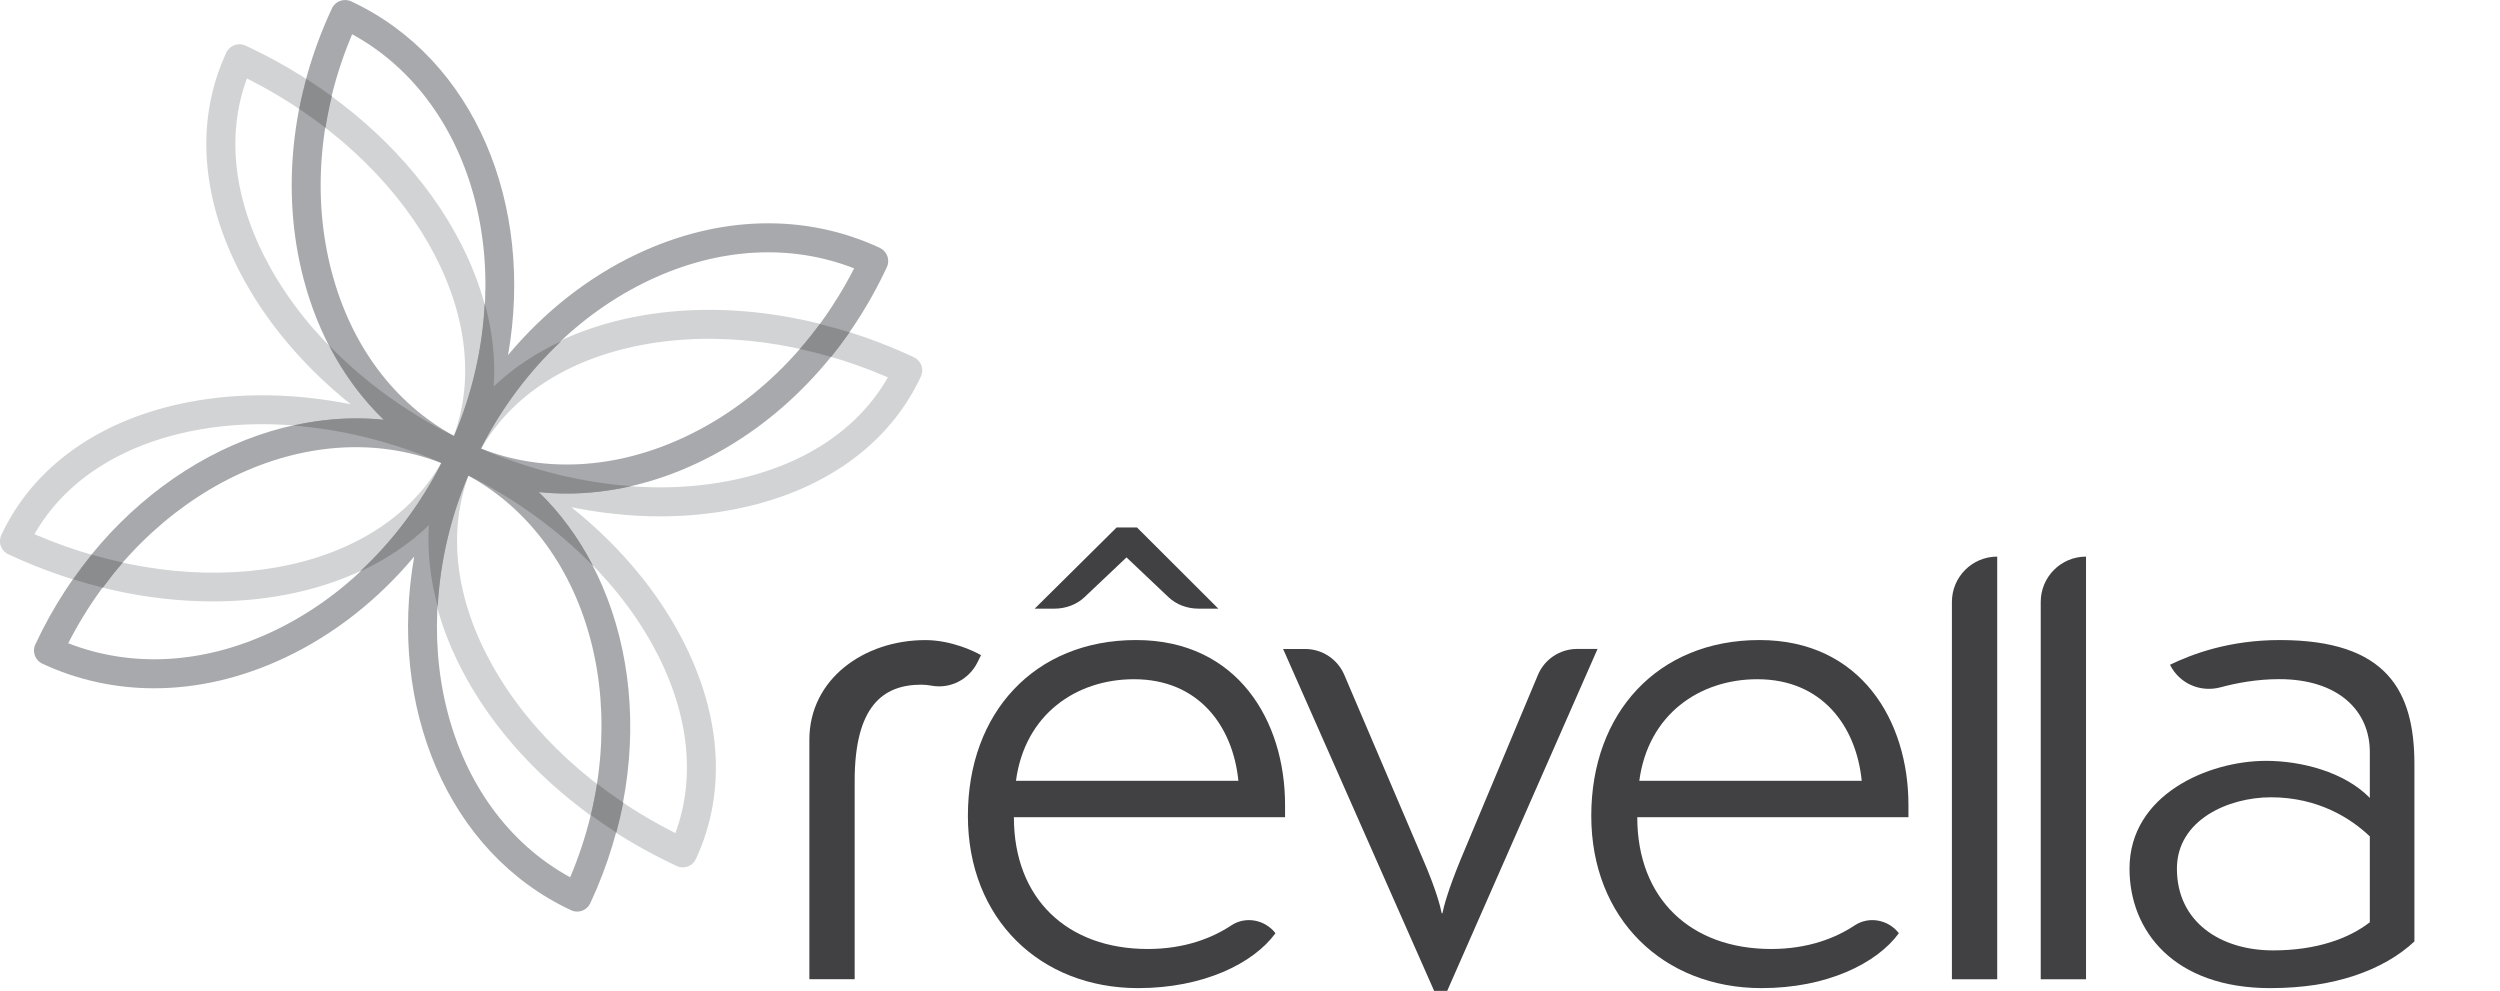
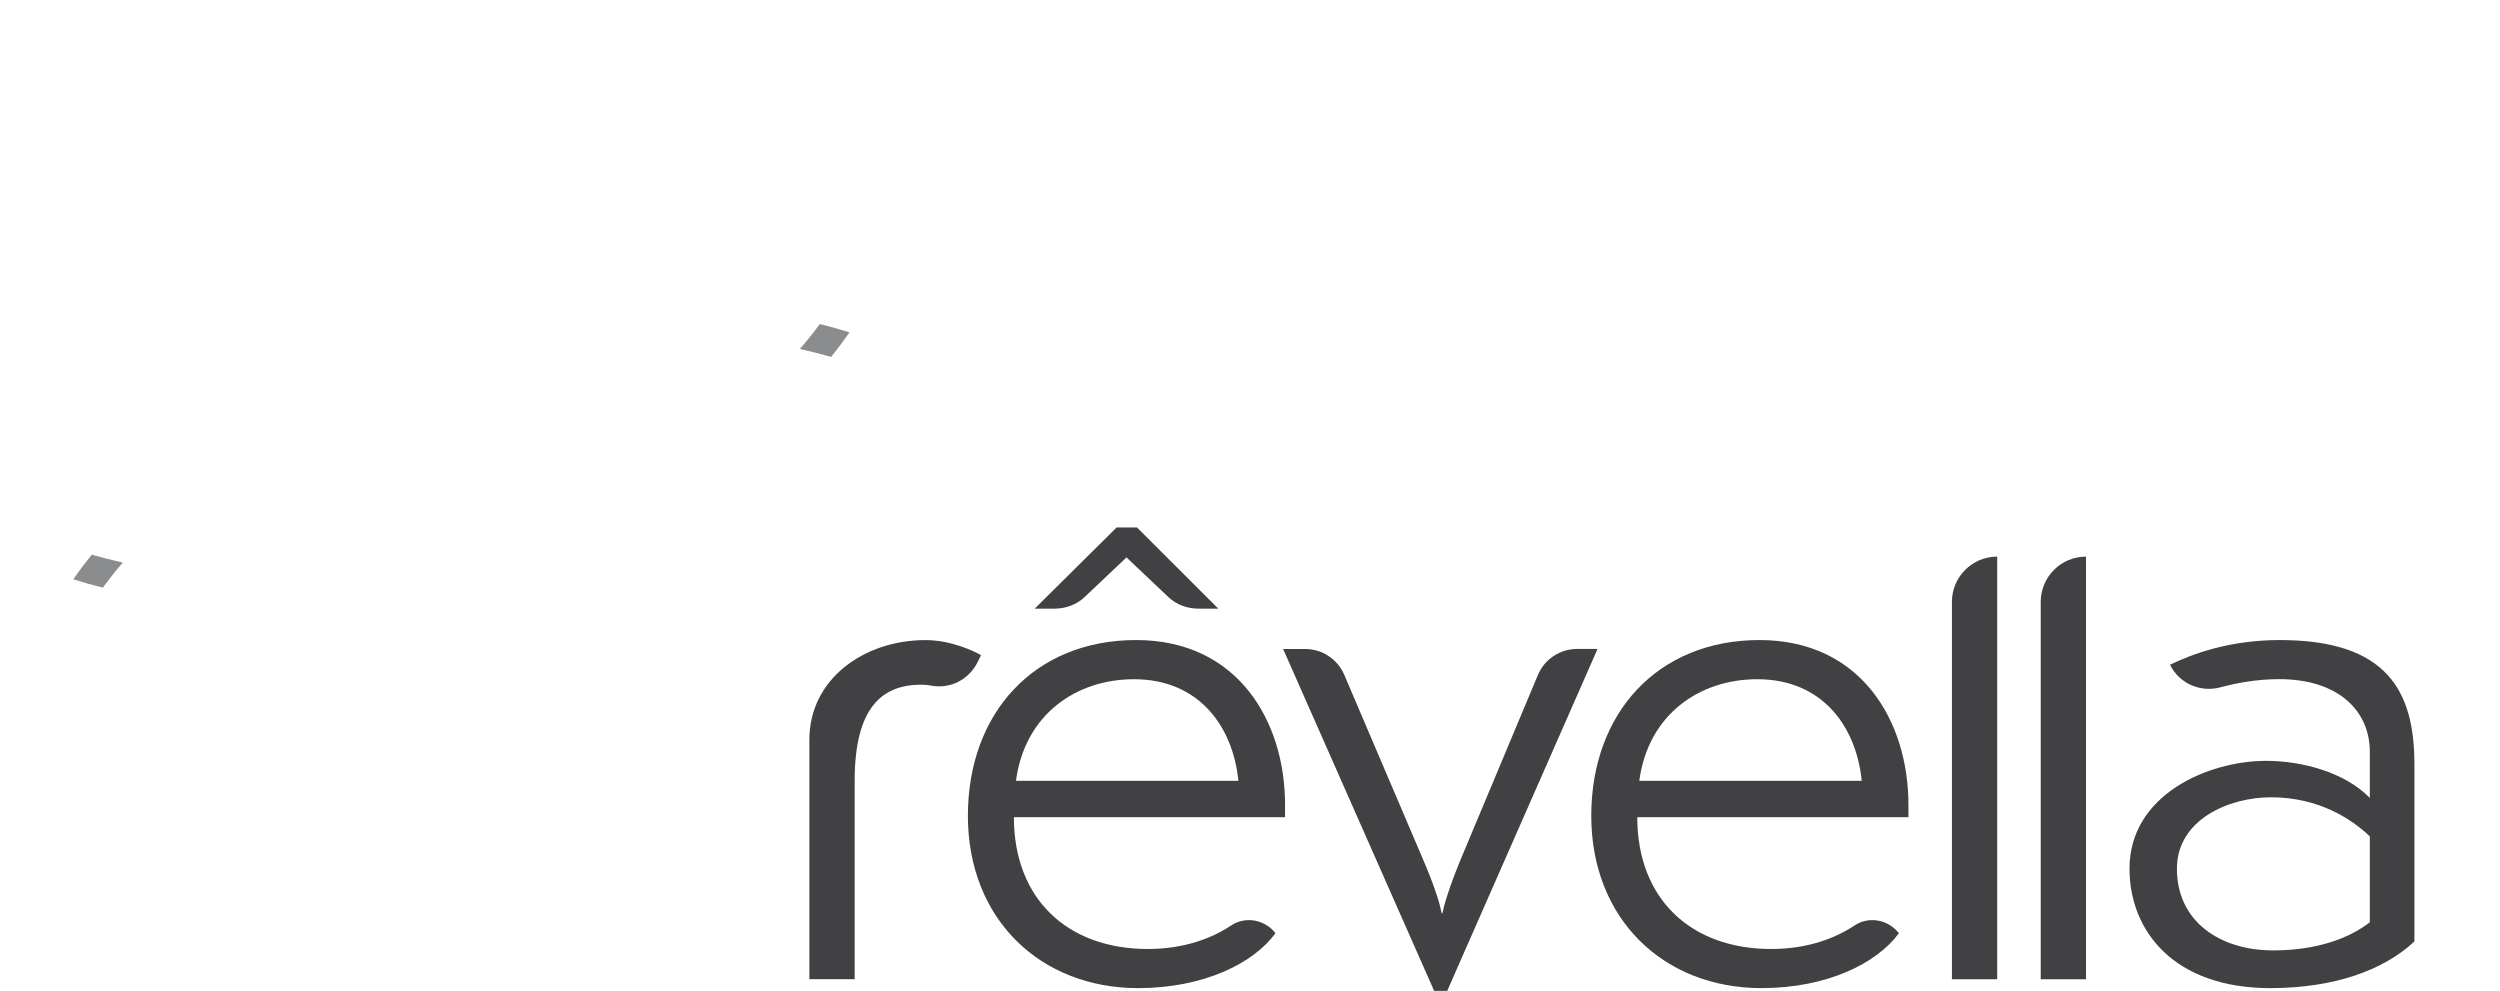
<svg xmlns="http://www.w3.org/2000/svg" viewBox="0 0 604.33 239.53" id="Layer_2">
  <defs>
    <style>
      .cls-1 {
        fill: none;
      }

      .cls-2 {
        fill: #8a8c8e;
      }

      .cls-3 {
        fill: #d1d3d4;
      }

      .cls-4 {
        fill: #a7a9ac;
      }

      .cls-5 {
        clip-path: url(#clippath);
      }

      .cls-6 {
        fill: #414042;
      }
    </style>
    <clipPath id="clippath">
      <rect height="239.53" width="604.33" y="0" class="cls-1" />
    </clipPath>
  </defs>
  <g id="Layer_1-2">
    <g class="cls-5">
-       <path d="M175.91,116.3c-18.63,3.56-39.67.78-59.61-7.8,7.3-12.82,20.9-21.68,38.73-25.09,18.64-3.56,39.67-.78,59.61,7.8-7.3,12.82-20.9,21.68-38.73,25.09M157.58,155.6c8.85,15.85,10.81,31.96,5.68,45.79-19.4-9.76-35.05-24.08-44.3-40.65-8.85-15.85-10.81-31.96-5.68-45.79,19.4,9.76,35.05,24.08,44.3,40.65M8.32,129.14c7.3-12.82,20.9-21.68,38.73-25.09,18.64-3.56,39.67-.78,59.62,7.81-15.42,27.06-58.03,34.63-98.34,17.28M65.37,64.75c-8.85-15.85-10.81-31.96-5.68-45.79,39.2,19.73,60.8,57.24,49.98,86.44-19.4-9.76-35.05-24.09-44.3-40.65M220.93,86.36c-22.24-10.37-46.11-13.86-67.22-9.82-14.08,2.69-25.82,8.52-34.45,16.87,2.04-30.44-21.54-64.5-59.9-82.39-1.75-.81-3.83-.06-4.65,1.69-7.75,16.62-6.14,36.31,4.55,55.45,6.14,10.99,14.87,21.03,25.51,29.56-13.38-2.67-26.69-2.9-39.05-.54-21.53,4.12-37.65,15.54-45.4,32.16-.2.44-.31.9-.33,1.35-.05,1.36.7,2.68,2.02,3.3,16.53,7.71,33.6,11.39,49.43,11.39,20.92,0,39.66-6.44,52.19-18.47-.85,11.98,2.23,24.73,9.22,37.25,10.48,18.77,28.49,34.81,50.73,45.18.48.22.98.33,1.47.33,1.32,0,2.58-.75,3.17-2.02,7.75-16.62,6.14-36.31-4.55-55.45-6.14-11-14.89-21.06-25.55-29.59,7.19,1.44,14.36,2.21,21.38,2.21,6.05,0,11.98-.54,17.71-1.64,21.53-4.11,37.65-15.54,45.4-32.16.2-.44.31-.9.33-1.35.05-1.36-.71-2.69-2.02-3.3" class="cls-3" />
-       <path d="M165.67,105.57c-16.68,7.87-34.09,8.84-49.44,2.84,9.32-18.25,23.69-32.63,40.8-40.7,16.68-7.87,34.09-8.84,49.44-2.84-9.32,18.25-23.7,32.63-40.8,40.7M137.83,212.07c-30.17-16.49-40.91-58.65-24.64-97.11,30.17,16.5,40.91,58.65,24.64,97.11M65.92,152.65c-16.68,7.87-34.09,8.84-49.43,2.84,19.01-37.18,58.2-56.05,90.23-43.54-9.32,18.25-23.7,32.63-40.8,40.7M80.17,65.7c-4.81-18.29-3.04-38.54,4.96-57.42,30.17,16.49,40.91,58.65,24.65,97.11-14.46-7.89-24.91-21.85-29.6-39.69M212.71,59.93c-18.03-8.41-38.86-7.89-58.66,1.45-11.86,5.6-22.49,13.99-31.24,24.45C129.21,49.53,114.77,14.26,84.89.33c-1.75-.81-3.83-.06-4.65,1.69-9.92,21.27-12.35,44.52-6.84,65.46,3.58,13.63,10.26,25.22,19.36,34-32.43-3.33-67.25,17.91-84.22,54.3-.82,1.75-.06,3.83,1.69,4.65,8.52,3.97,17.66,5.95,27.02,5.95,10.46,0,21.2-2.47,31.64-7.4,11.86-5.6,22.49-13.99,31.24-24.45-6.4,36.31,8.04,71.57,37.92,85.5.48.22.98.33,1.47.33,1.32,0,2.58-.75,3.17-2.02,16.96-36.38,10.86-76.69-12.52-99.4,2.26.24,4.54.36,6.83.36,10.46,0,21.2-2.47,31.64-7.4,19.58-9.24,35.82-26.04,45.74-47.32.82-1.75.06-3.83-1.69-4.65" class="cls-4" />
-       <path d="M152.52,117.52c-11.74-.86-24.07-3.81-36.2-9.02.01-.02.02-.04.03-.06-.03-.01-.06-.02-.09-.03,5.08-9.95,11.7-18.69,19.41-25.94-6.15,2.88-11.69,6.51-16.34,10.97.47-6.54-.28-13.3-2.16-20.14-.53,10.57-2.89,21.46-7.39,32.09-.03-.01-.05-.03-.08-.05,0,.02-.01.04-.02.06-11.75-5.91-21.9-13.43-30.09-21.84,3.51,6.8,7.93,12.84,13.18,17.91-2.23-.23-4.47-.34-6.71-.34-5.06,0-10.14.62-15.17,1.74,11.61.9,23.79,3.83,35.77,8.99-.01.02-.02.03-.04.05.03.01.06.02.09.03-5.15,10.08-11.88,18.93-19.73,26.24,6.39-2.95,12.02-6.71,16.7-11.24-.43,6.46.36,13.09,2.13,19.69.57-10.44,2.93-21.18,7.37-31.66.03.01.05.03.08.05,0-.02.01-.04.02-.06,11.75,5.91,21.9,13.43,30.09,21.84-3.5-6.77-7.89-12.79-13.12-17.85,2.24.23,4.49.36,6.76.36,5.11,0,10.29-.6,15.47-1.78" class="cls-2" />
      <path d="M24.87,142.05c1.55-2.1,3.14-4.14,4.82-6.06-2.5-.55-5-1.18-7.51-1.91-1.55,1.91-3.04,3.9-4.48,5.95,2.38.75,4.77,1.43,7.16,2.02" class="cls-2" />
-       <path d="M144.34,189.46c-.4,2.53-.9,5.06-1.51,7.58,1.99,1.45,4.04,2.85,6.15,4.21.65-2.4,1.22-4.82,1.69-7.23-2.19-1.46-4.3-2.98-6.33-4.56" class="cls-2" />
-       <path d="M78.69,30.9c.4-2.55.9-5.09,1.52-7.63-2-1.45-4.05-2.85-6.16-4.2-.65,2.42-1.23,4.84-1.7,7.27,2.18,1.46,4.29,2.97,6.34,4.55" class="cls-2" />
      <path d="M198.18,78.33c-1.54,2.09-3.15,4.1-4.84,6.03,2.51.55,5.03,1.19,7.56,1.92,1.55-1.91,3.03-3.9,4.46-5.94-2.4-.75-4.79-1.42-7.18-2.01" class="cls-2" />
      <path d="M195.65,236.71v-57.9c0-14.62,13.18-24.08,28.05-24.08,6.14,0,11.78,2.65,13.44,3.65l-.85,1.72c-2.05,4.16-6.6,6.5-11.15,5.64-.77-.14-1.58-.23-2.44-.23-9.29,0-16.1,5.26-16.1,23.23v47.96h-10.95Z" class="cls-6" />
      <path d="M299.36,188.75c-1.33-13.27-9.63-24.56-25.23-24.56-13.94,0-26.39,8.46-28.54,24.56h53.77ZM308.32,225.59c-5.31,7.3-17.43,13.27-33.19,13.27-23.73,0-41.16-16.76-41.16-41.65s16.1-42.49,40.66-42.49,36.01,19.58,36.01,39.83v2.99h-65.55c0,19.75,12.94,31.86,32.36,31.86,8.98,0,15.64-2.68,20.19-5.7,3.47-2.3,8.13-1.4,10.68,1.88" class="cls-6" />
      <path d="M346.68,239.53l-36.51-82.65h5.33c4.11,0,7.83,2.46,9.45,6.24l19.08,44.71c3.15,7.3,4.15,11.29,4.48,12.94h.17c.33-1.66,1.33-5.48,4.31-12.78l18.77-44.82c1.6-3.82,5.33-6.3,9.47-6.3h4.95l-36.34,82.65h-3.15Z" class="cls-6" />
      <path d="M450.04,188.75c-1.33-13.27-9.63-24.56-25.23-24.56-13.94,0-26.39,8.46-28.54,24.56h53.77ZM459.01,225.59c-5.31,7.3-17.43,13.27-33.19,13.27-23.73,0-41.16-16.76-41.16-41.65s16.1-42.49,40.66-42.49,36.01,19.58,36.01,39.83v2.99h-65.55c0,19.75,12.94,31.86,32.36,31.86,8.98,0,15.64-2.68,20.19-5.7,3.47-2.3,8.13-1.4,10.68,1.88" class="cls-6" />
      <path d="M471.84,236.71v-91.21c0-6.05,4.9-10.95,10.95-10.95v102.17h-10.95Z" class="cls-6" />
      <path d="M493.31,236.71v-91.21c0-6.05,4.9-10.95,10.95-10.95h0v102.17h-10.95Z" class="cls-6" />
      <path d="M294.5,147.13h-4.78c-2.76,0-5.38-1-7.23-2.75l-10.18-9.64-10.18,9.64c-1.85,1.75-4.48,2.75-7.23,2.75h-4.78l19.81-19.63h4.91l19.67,19.63Z" class="cls-6" />
      <path d="M572.86,202.19c-4.48-4.31-12.45-9.46-23.9-9.46-10.29,0-22.73,5.47-22.73,17.26,0,12.94,10.62,19.75,23.23,19.75,10.45,0,18.26-2.82,23.4-6.8v-20.75ZM583.64,227.58c-7.47,6.97-19.42,11.28-34.85,11.28-23.23,0-34.02-13.77-34.02-28.88,0-17.92,19.09-26.06,33.03-26.06,8.46,0,18.92,2.66,25.06,8.96v-11.12c0-9.96-7.63-17.59-21.91-17.59-5.31,0-10.25.91-14.17,1.97-4.84,1.31-9.93-.88-12.17-5.36l-.05-.09c5.48-2.66,14.44-5.97,26.55-5.97,25.89,0,32.53,12.28,32.53,30.04v42.82Z" class="cls-6" />
    </g>
  </g>
</svg>